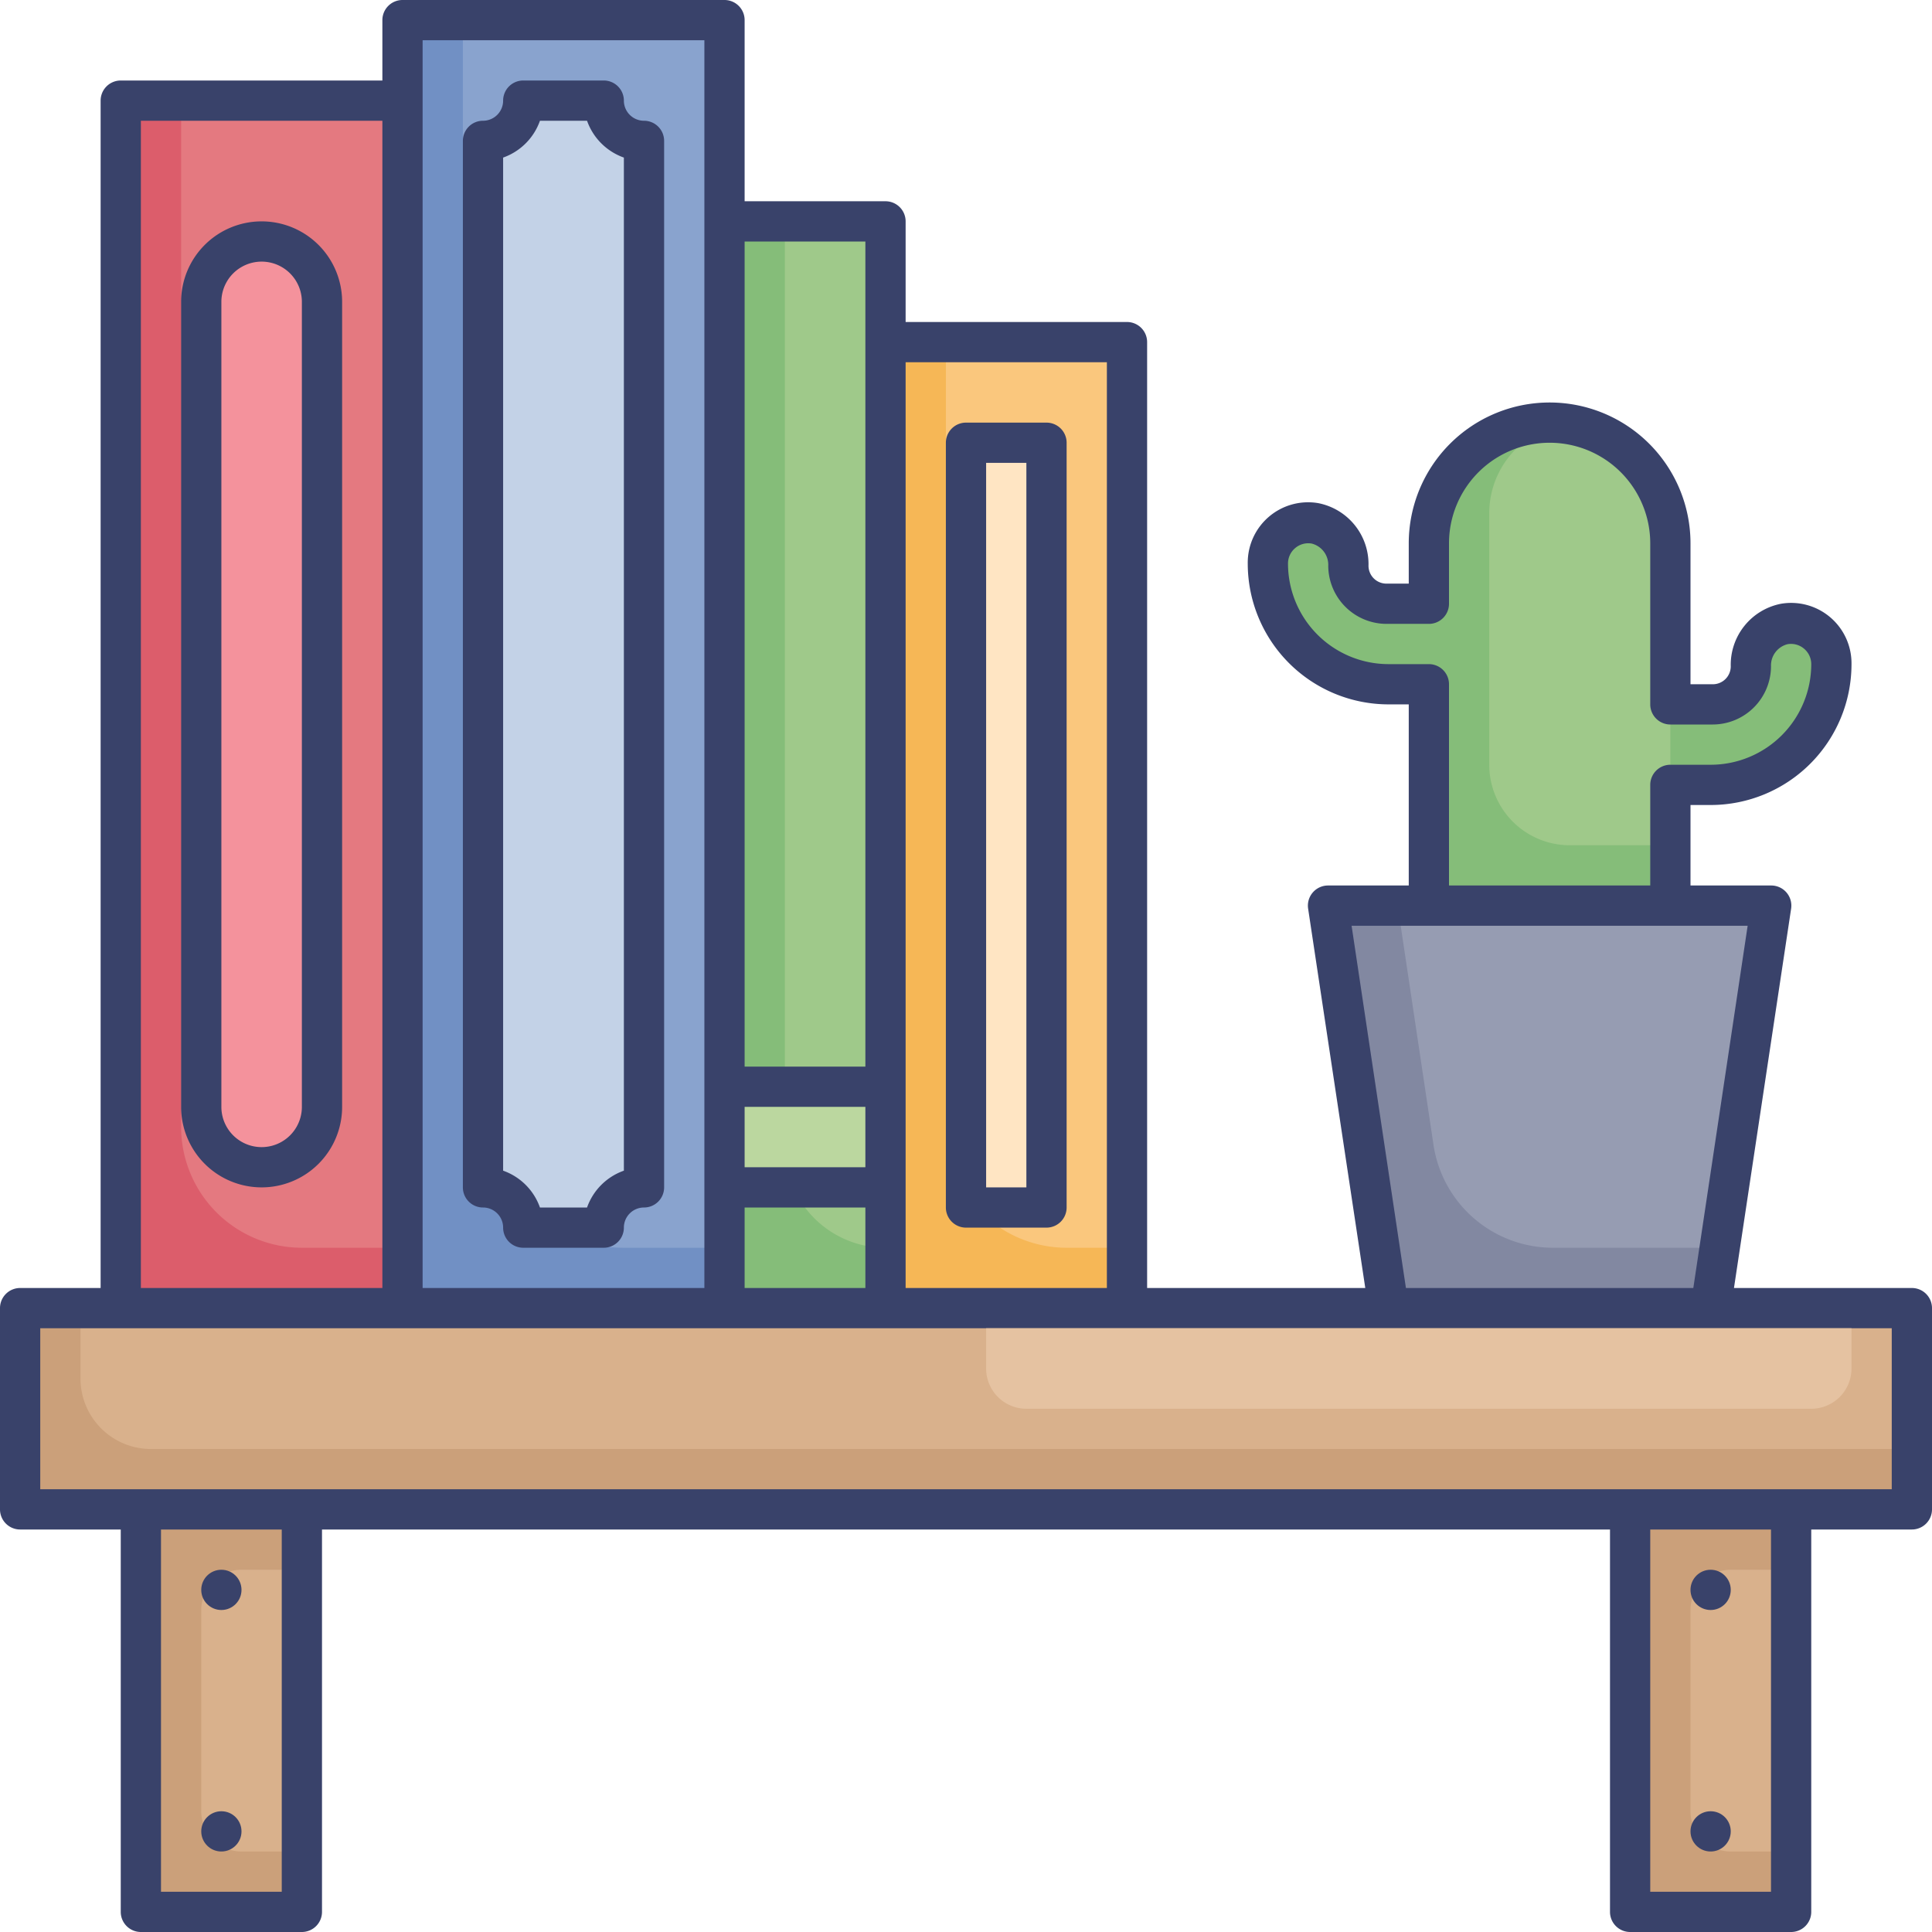
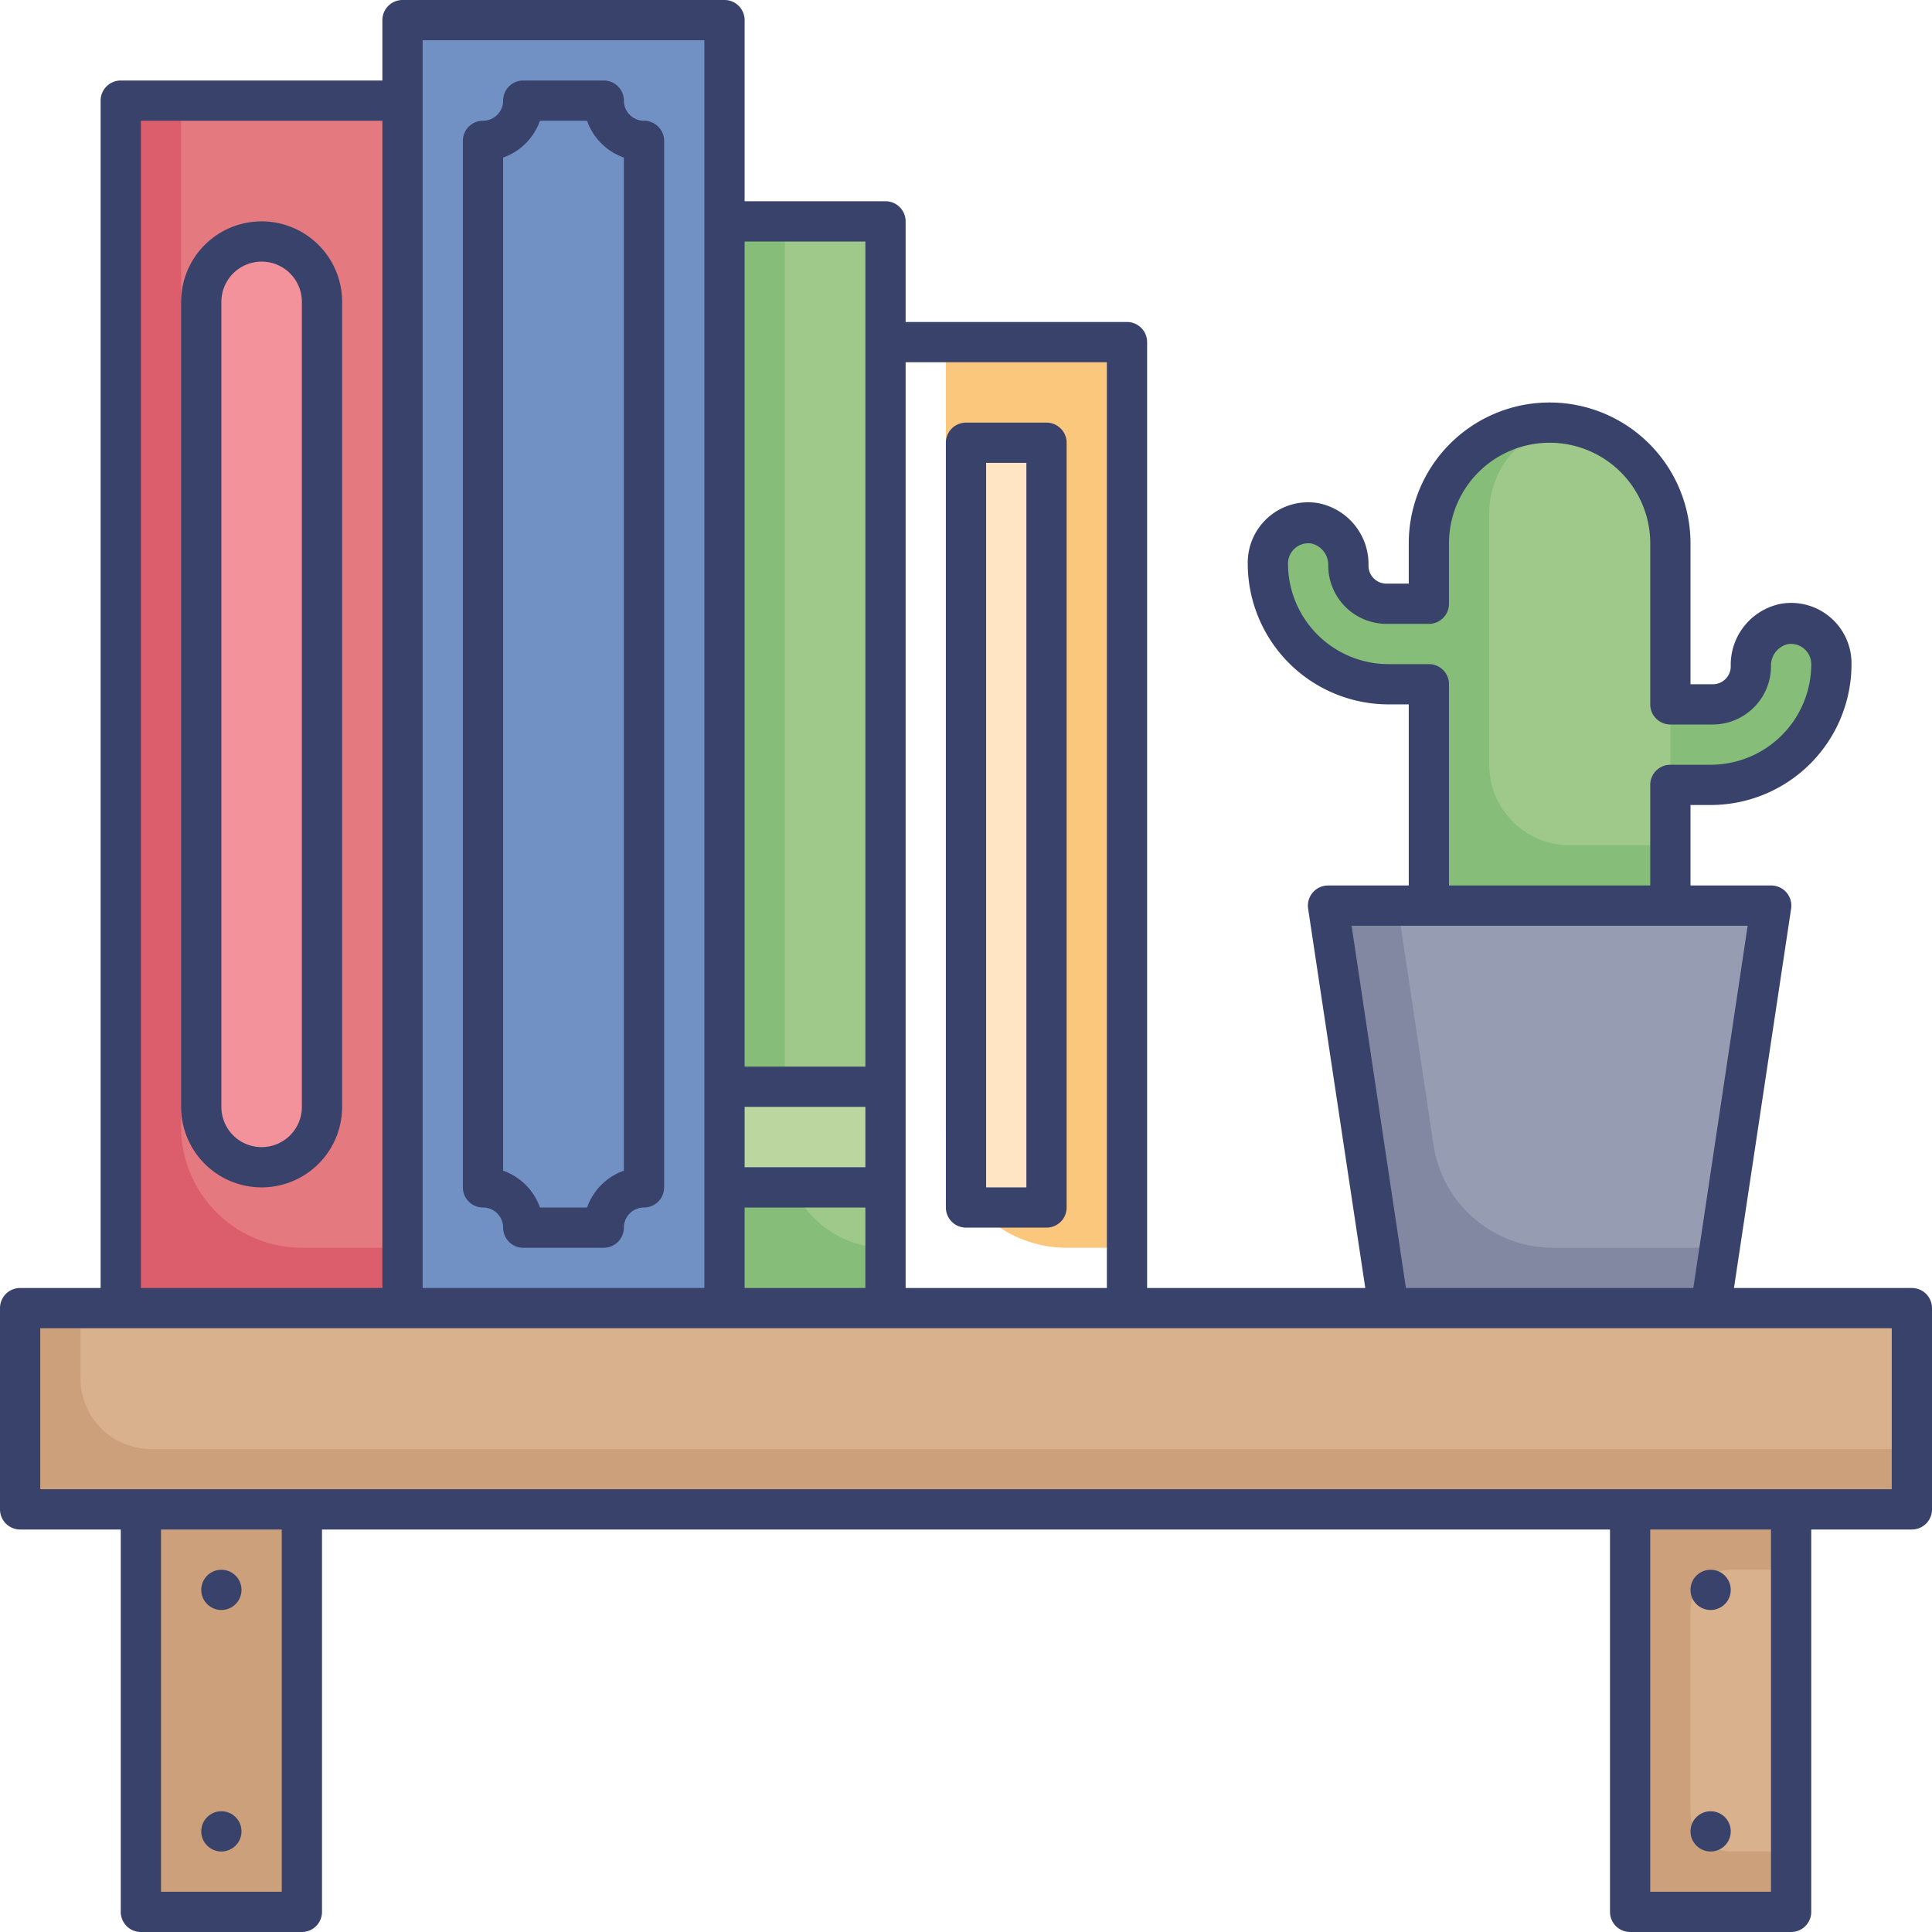
<svg xmlns="http://www.w3.org/2000/svg" id="Layer_1" data-name="Layer 1" viewBox="0 0 96 96">
  <defs>
    <style>.cls-1{fill:#cba07a;}.cls-2{fill:#d9b18c;}.cls-3{fill:#7190c4;}.cls-4{fill:#89a3ce;}.cls-5{fill:#c3d2e7;}.cls-6{fill:#dc5d6b;}.cls-7{fill:#e47980;}.cls-8{fill:#85bd79;}.cls-9{fill:#9fc98a;}.cls-10{fill:#f6b756;}.cls-11{fill:#fac77d;}.cls-12{fill:#8288a1;}.cls-13{fill:#969cb2;}.cls-14{fill:#f4929c;}.cls-15{fill:#bbd79f;}.cls-16{fill:#ffe5c3;}.cls-17{fill:#39426a;}.cls-18{fill:#e5c2a1;}</style>
  </defs>
  <title>library, book, plant, shelf, furniture, furnishing, interior, decor</title>
  <rect class="cls-1" x="1" y="65" width="94" height="10" transform="translate(96 140) rotate(-180)" />
  <path class="cls-2" d="M4,65H91.5A3.5,3.5,0,0,1,95,68.5V72a0,0,0,0,1,0,0H4a0,0,0,0,1,0,0V65A0,0,0,0,1,4,65Z" transform="translate(99 137) rotate(-180)" />
  <rect class="cls-1" x="81" y="75" width="8" height="20" transform="translate(170 170) rotate(-180)" />
  <rect class="cls-1" x="7" y="75" width="8" height="20" transform="translate(22 170) rotate(-180)" />
-   <path class="cls-2" d="M10,78h3a2,2,0,0,1,2,2V90a2,2,0,0,1-2,2H10a0,0,0,0,1,0,0V78A0,0,0,0,1,10,78Z" transform="translate(25 170) rotate(-180)" />
  <path class="cls-2" d="M84,78h3a2,2,0,0,1,2,2V90a2,2,0,0,1-2,2H84a0,0,0,0,1,0,0V78A0,0,0,0,1,84,78Z" transform="translate(173 170) rotate(-180)" />
  <rect class="cls-3" x="20" y="1" width="16" height="64" transform="translate(56 66) rotate(-180)" />
-   <path class="cls-4" d="M23,1h5a8,8,0,0,1,8,8V62a0,0,0,0,1,0,0H23a0,0,0,0,1,0,0V1A0,0,0,0,1,23,1Z" transform="translate(59 63) rotate(-180)" />
-   <path class="cls-5" d="M26,61h4a2,2,0,0,1,2-2V7a2,2,0,0,1-2-2H26a2,2,0,0,1-2,2V59A2,2,0,0,1,26,61Z" />
  <rect class="cls-6" x="6" y="5" width="14" height="60" transform="translate(26 70) rotate(-180)" />
  <path class="cls-7" d="M9,5h5a6,6,0,0,1,6,6V62a0,0,0,0,1,0,0H9a0,0,0,0,1,0,0V5A0,0,0,0,1,9,5Z" transform="translate(29 67) rotate(-180)" />
  <rect class="cls-8" x="36" y="11" width="8" height="54" transform="translate(80 76) rotate(-180)" />
  <path class="cls-9" d="M39,11h0a5,5,0,0,1,5,5V62a0,0,0,0,1,0,0H39a0,0,0,0,1,0,0V11A0,0,0,0,1,39,11Z" transform="translate(83 73) rotate(-180)" />
-   <rect class="cls-10" x="44" y="17" width="12" height="48" />
  <path class="cls-11" d="M56,17V62H53a6,6,0,0,1-6-6V17Z" />
  <polygon class="cls-12" points="88 45 85.45 62 85 65 69 65 66 45 88 45" />
  <path class="cls-13" d="M88,45,85.45,62H77.17a6,6,0,0,1-5.94-5.11L69.45,45Z" />
  <path class="cls-8" d="M65.34,26A2.07,2.07,0,0,1,67,28.11,1.89,1.89,0,0,0,68.89,30H71V27a6,6,0,0,1,12,0v8h2.11A1.89,1.89,0,0,0,87,33.11,2.07,2.07,0,0,1,88.66,31,2,2,0,0,1,91,33a6,6,0,0,1-6,6H83v6H71V34H69a6,6,0,0,1-6-6A2,2,0,0,1,65.34,26Z" />
  <path class="cls-9" d="M78.5,21h0A4.5,4.5,0,0,1,83,25.5V42a0,0,0,0,1,0,0H78a4,4,0,0,1-4-4V25.5A4.5,4.5,0,0,1,78.5,21Z" />
  <rect class="cls-14" x="10" y="12" width="6" height="46" rx="3" transform="translate(26 70) rotate(180)" />
  <rect class="cls-15" x="36" y="54" width="8" height="5" transform="translate(80 113) rotate(-180)" />
  <rect class="cls-16" x="48" y="22" width="4" height="38" transform="translate(100 82) rotate(-180)" />
  <path class="cls-17" d="M95,64H86.16L89,45.15A1,1,0,0,0,88,44H84V40h1a7,7,0,0,0,7-7,3,3,0,0,0-3.5-3A3.09,3.09,0,0,0,86,33.11a.89.89,0,0,1-.89.89H84V27a7,7,0,0,0-14,0v2H68.89a.89.89,0,0,1-.89-.89A3.09,3.09,0,0,0,65.5,25,3,3,0,0,0,62,28a7,7,0,0,0,7,7h1v9H66a1,1,0,0,0-1,1.15L67.84,64H57V17a1,1,0,0,0-1-1H45V11a1,1,0,0,0-1-1H37V1a1,1,0,0,0-1-1H20a1,1,0,0,0-1,1V4H6A1,1,0,0,0,5,5V64H1a1,1,0,0,0-1,1V75a1,1,0,0,0,1,1H6V95a1,1,0,0,0,1,1h8a1,1,0,0,0,1-1V76H80V95a1,1,0,0,0,1,1h8a1,1,0,0,0,1-1V76h5a1,1,0,0,0,1-1V65A1,1,0,0,0,95,64ZM71,33H69a5,5,0,0,1-5-5,1,1,0,0,1,.35-.76,1,1,0,0,1,.83-.23,1.09,1.09,0,0,1,.82,1.1A2.9,2.9,0,0,0,68.89,31H71a1,1,0,0,0,1-1V27a5,5,0,0,1,10,0v8a1,1,0,0,0,1,1h2.11A2.9,2.9,0,0,0,88,33.11a1.09,1.09,0,0,1,.82-1.1,1,1,0,0,1,.83.23A1,1,0,0,1,90,33a5,5,0,0,1-5,5H83a1,1,0,0,0-1,1v5H72V34A1,1,0,0,0,71,33ZM67.16,46H86.84l-2.7,18H69.86ZM55,18V64H45V18ZM37,64V60h6v4Zm6-6H37V55h6Zm0-46V53H37V12ZM21,2H35V64H21V2ZM7,6H19V64H7Zm7,88H8V76h6Zm74,0H82V76h6Zm6-20H2V66H94Z" />
  <circle class="cls-17" cx="85" cy="79" r="1" />
  <circle class="cls-17" cx="85" cy="91" r="1" />
  <circle class="cls-17" cx="11" cy="79" r="1" />
  <circle class="cls-17" cx="11" cy="91" r="1" />
  <path class="cls-17" d="M24,60a1,1,0,0,1,1,1,1,1,0,0,0,1,1h4a1,1,0,0,0,1-1,1,1,0,0,1,1-1,1,1,0,0,0,1-1V7a1,1,0,0,0-1-1,1,1,0,0,1-1-1,1,1,0,0,0-1-1H26a1,1,0,0,0-1,1,1,1,0,0,1-1,1,1,1,0,0,0-1,1V59A1,1,0,0,0,24,60ZM25,7.83A3,3,0,0,0,26.83,6h2.34A3,3,0,0,0,31,7.83V58.17A3,3,0,0,0,29.17,60H26.83A3,3,0,0,0,25,58.17Z" />
  <path class="cls-17" d="M13,11a4,4,0,0,0-4,4V55a4,4,0,0,0,8,0V15A4,4,0,0,0,13,11Zm2,44a2,2,0,0,1-4,0V15a2,2,0,0,1,4,0Z" />
  <path class="cls-17" d="M48,61h4a1,1,0,0,0,1-1V22a1,1,0,0,0-1-1H48a1,1,0,0,0-1,1V60A1,1,0,0,0,48,61Zm1-38h2V59H49Z" />
-   <path class="cls-18" d="M49,66H92a0,0,0,0,1,0,0v2a2,2,0,0,1-2,2H51a2,2,0,0,1-2-2V66A0,0,0,0,1,49,66Z" />
</svg>